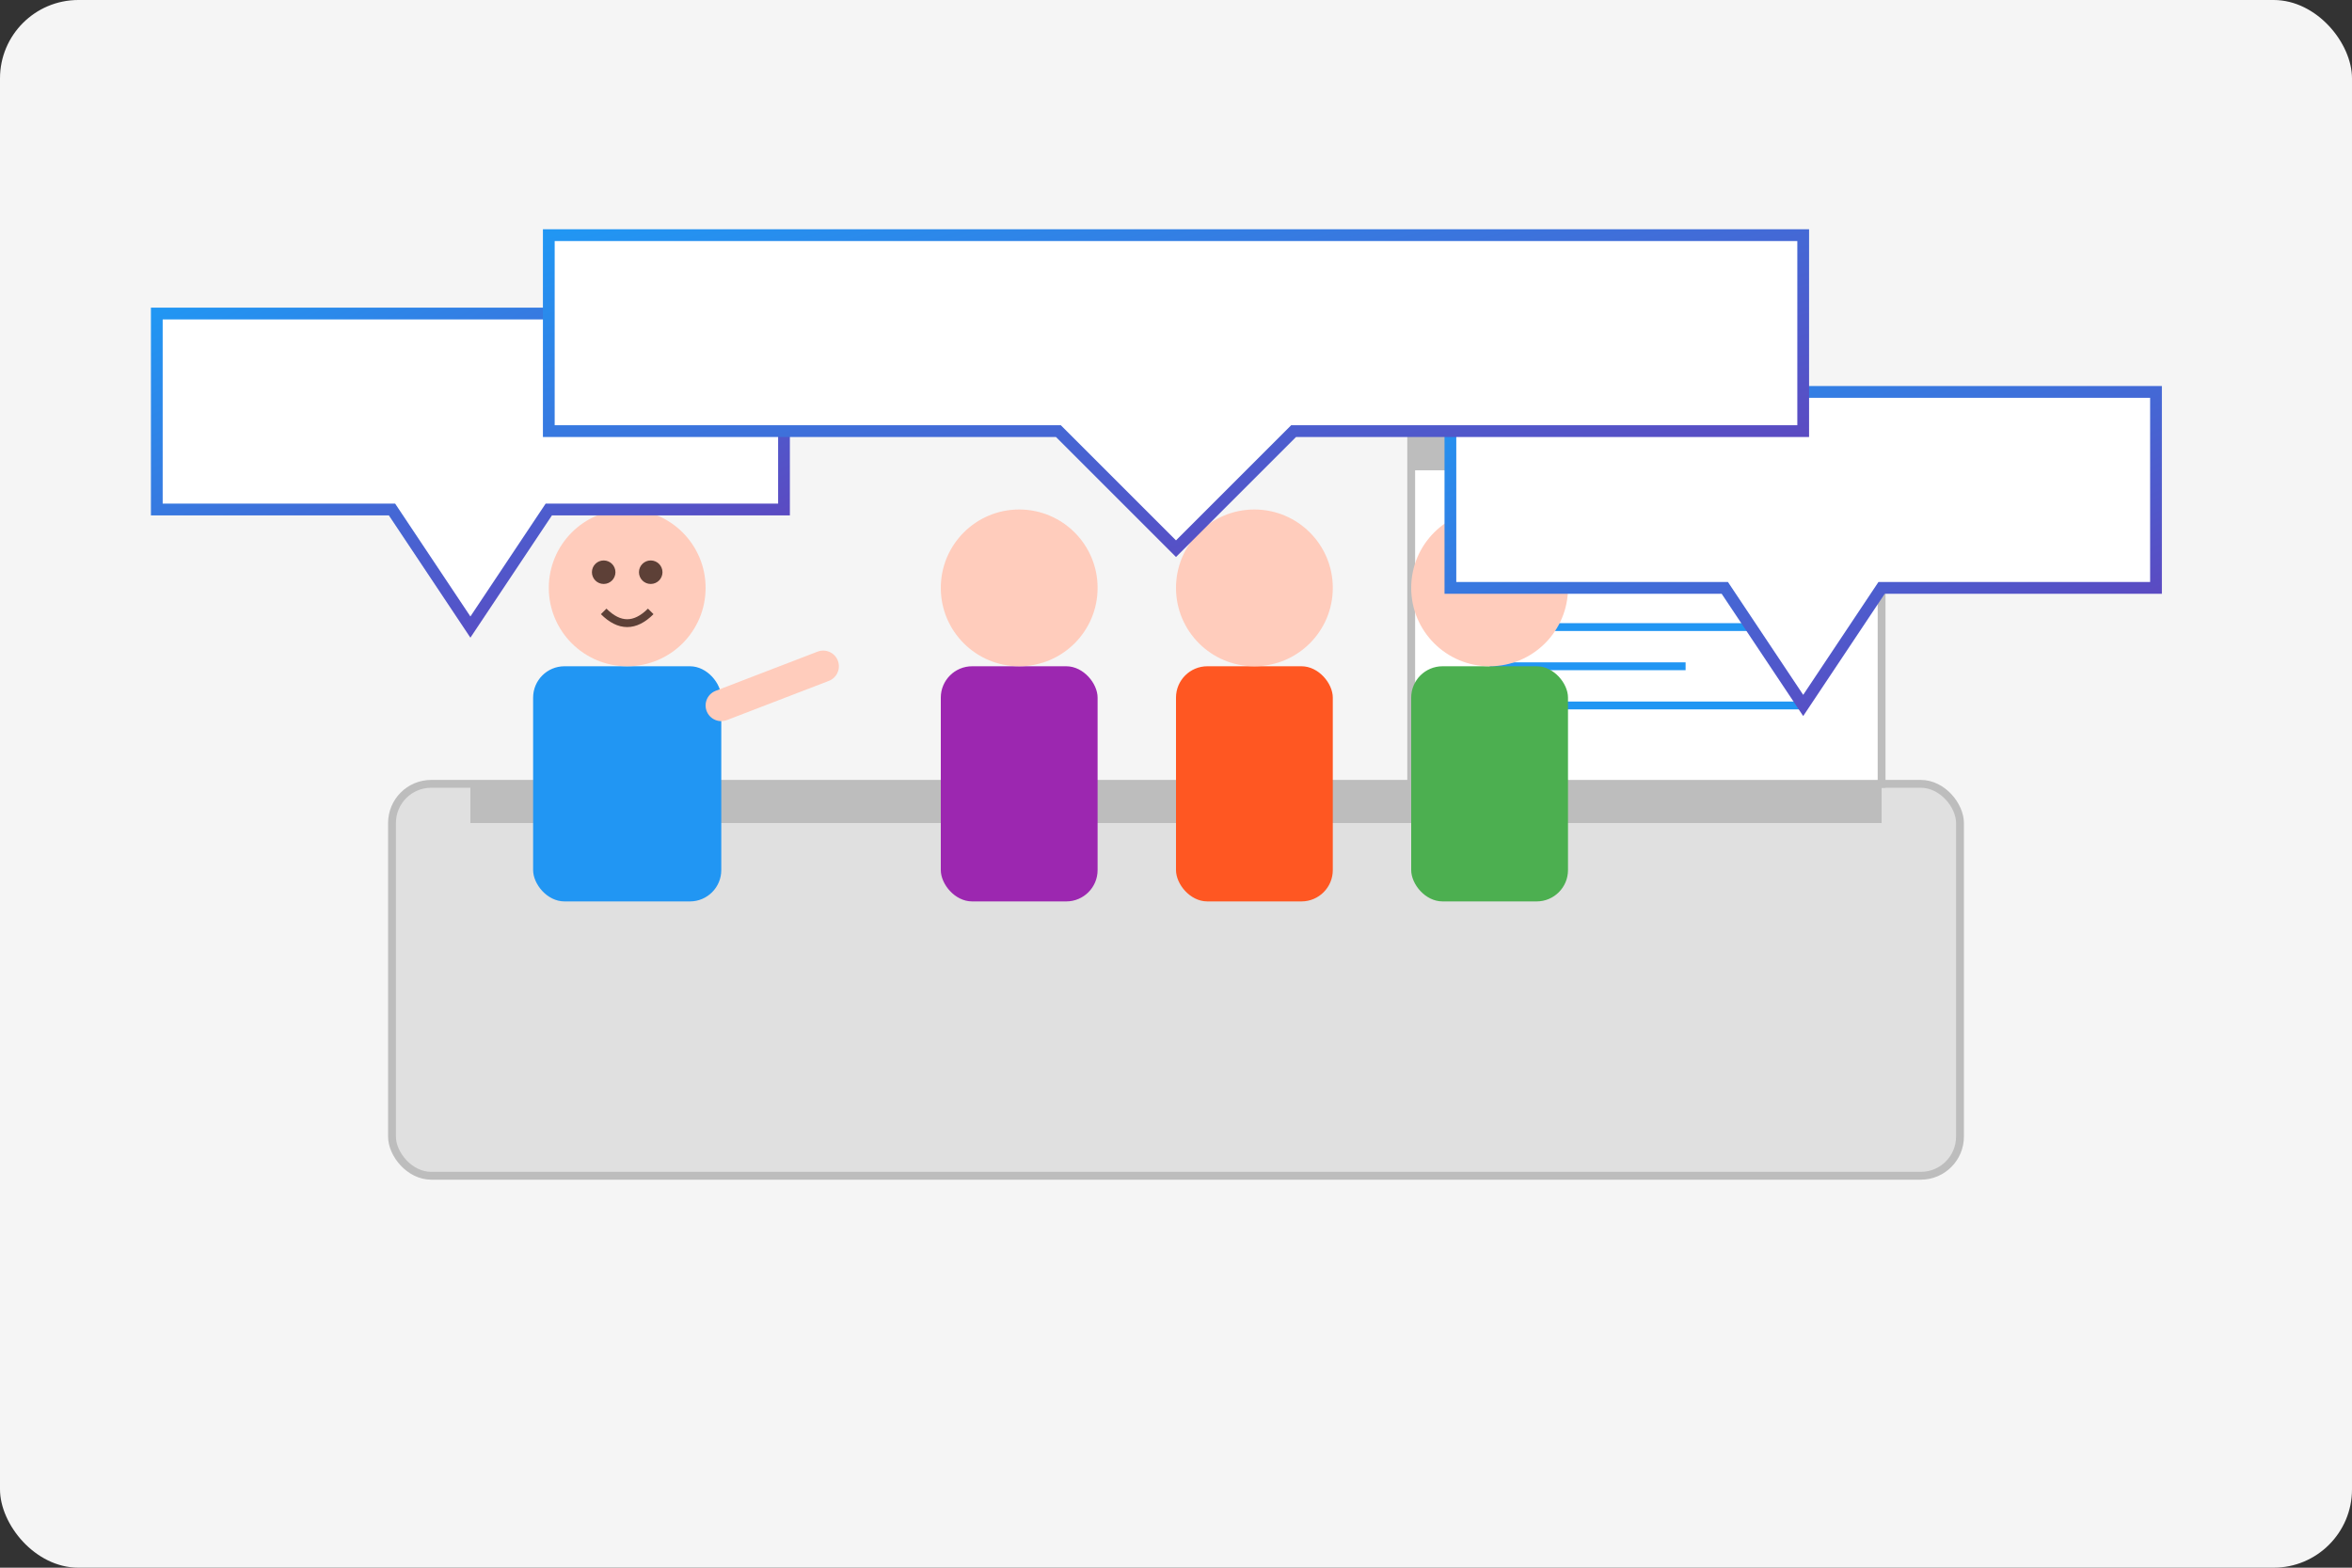
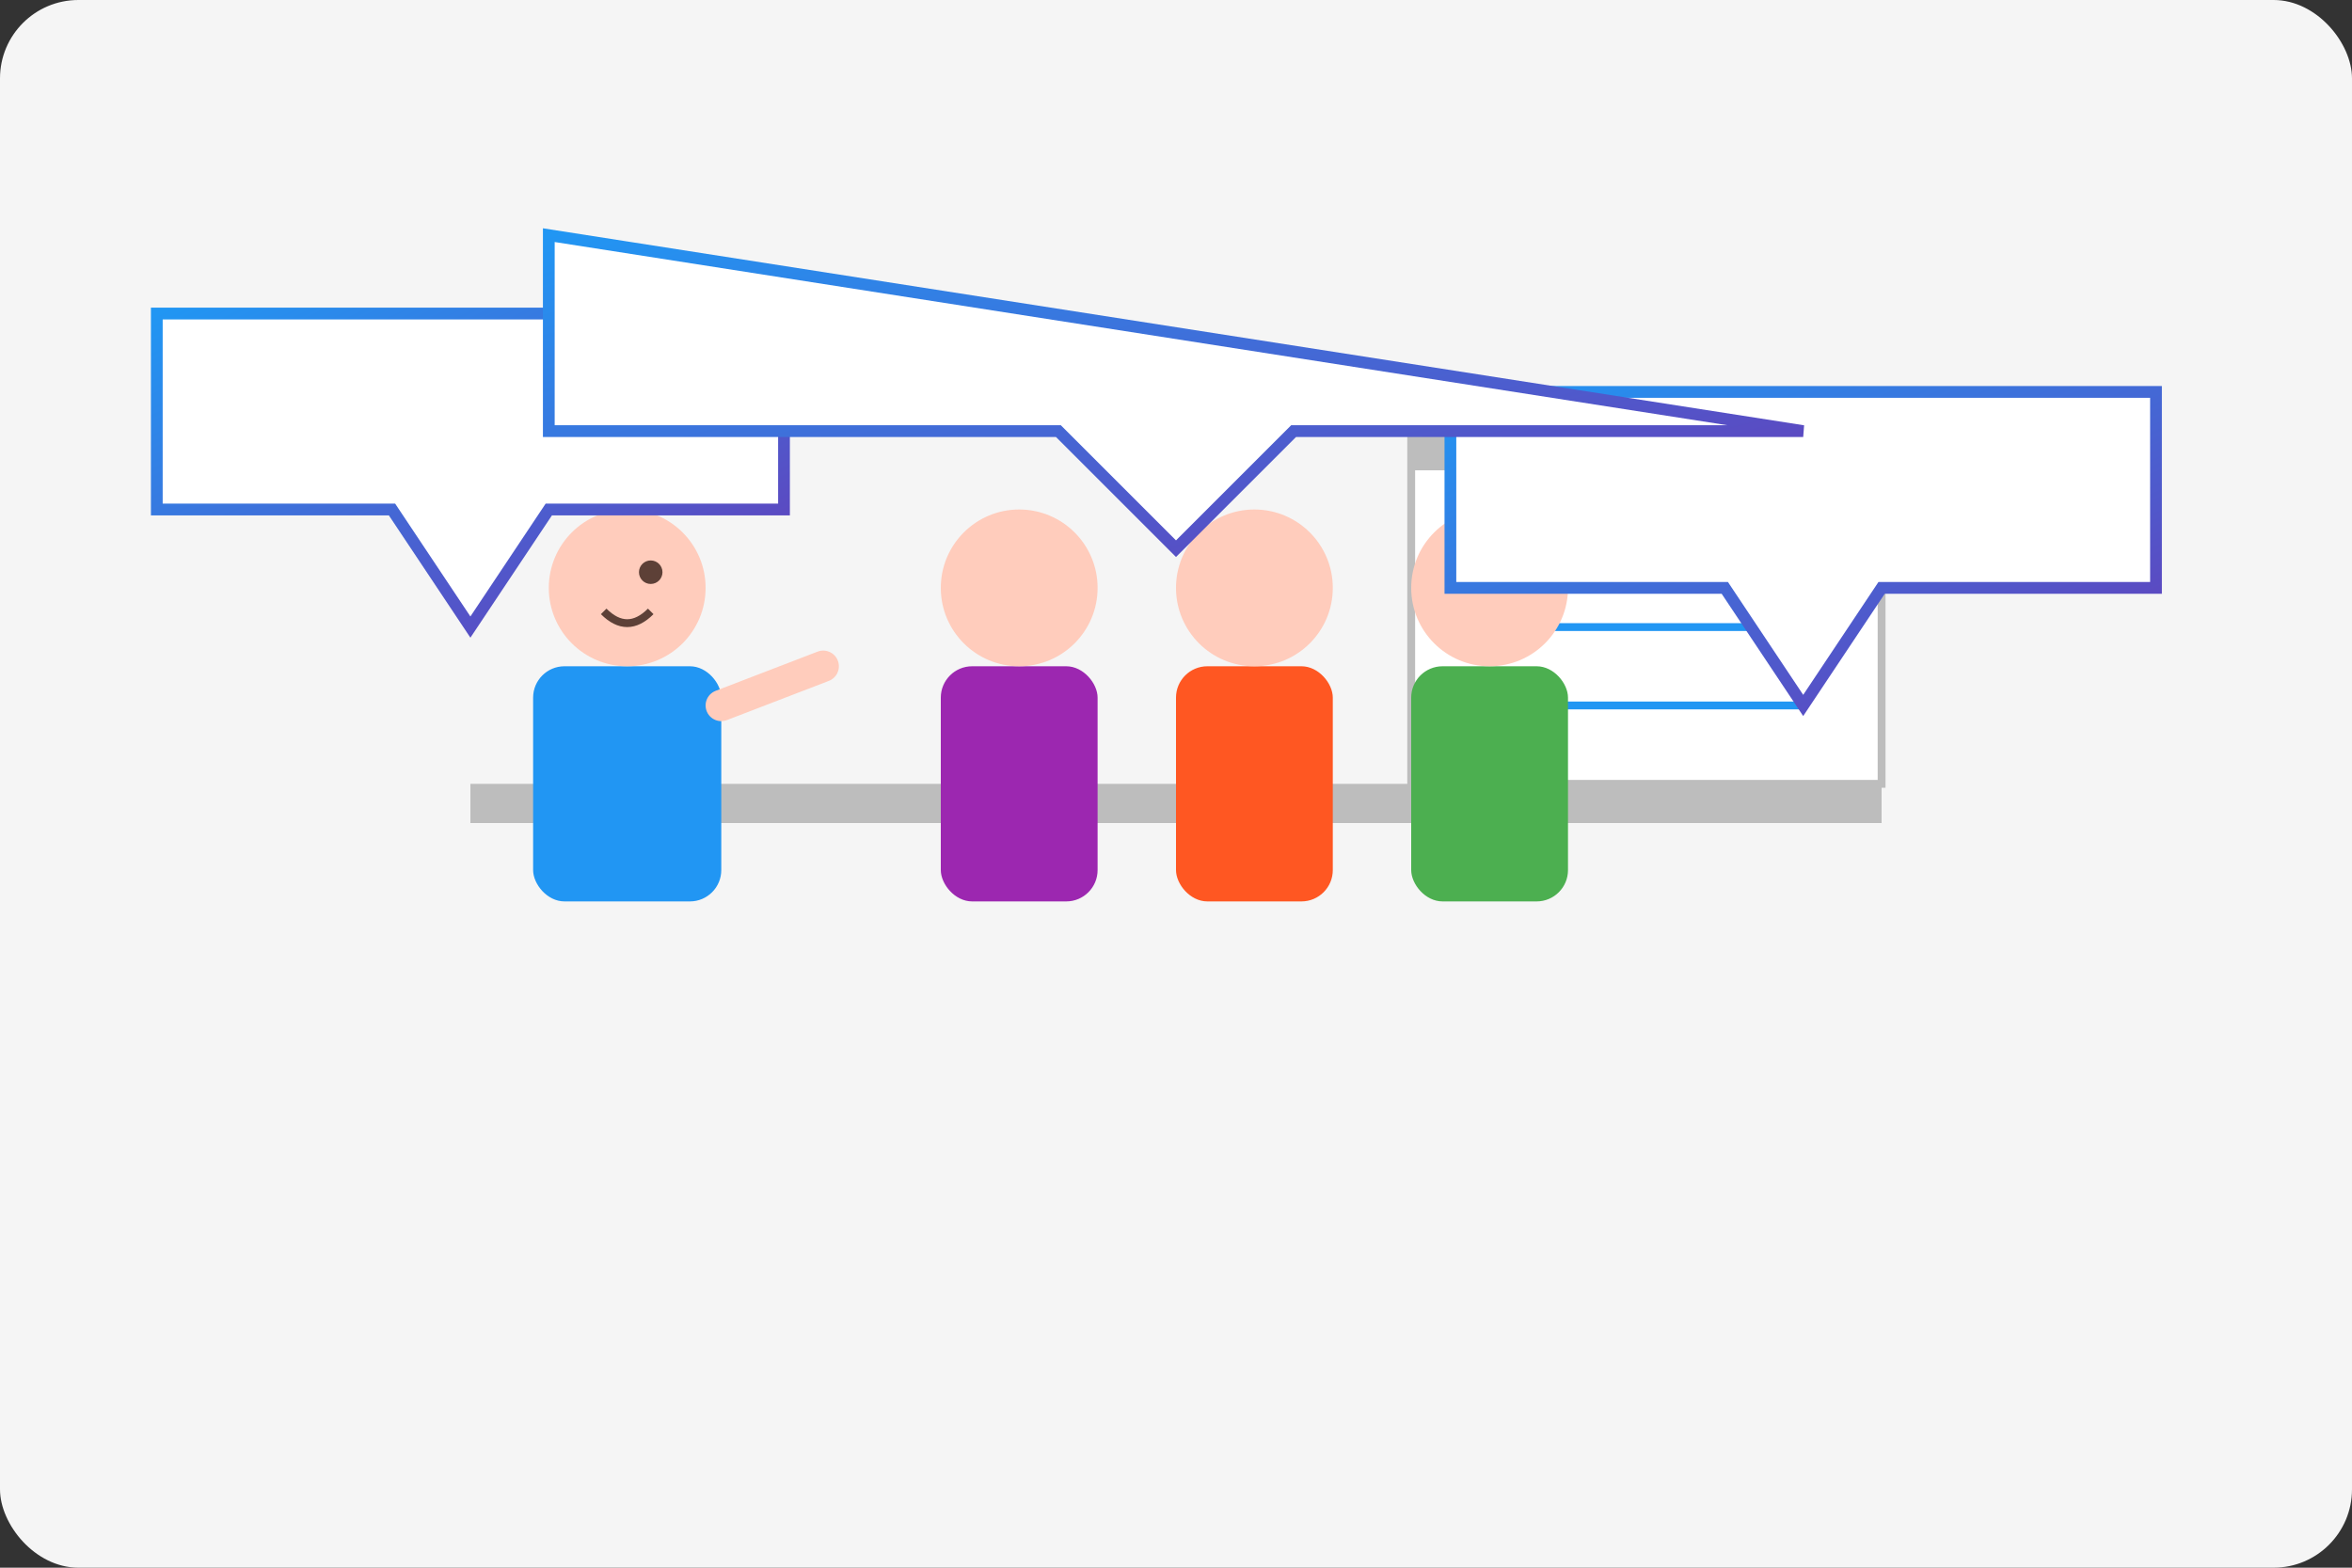
<svg xmlns="http://www.w3.org/2000/svg" width="300" height="200" viewBox="0 0 300 200">
  <rect x="0" y="0" width="300" height="200" fill="#333333" stroke="none" />
  <defs>
    <linearGradient id="course2-gradient" x1="0%" y1="0%" x2="100%" y2="100%">
      <stop offset="0%" stop-color="#2196F3" />
      <stop offset="100%" stop-color="#673AB7" />
    </linearGradient>
  </defs>
  <rect width="300" height="200" fill="#F5F5F5" rx="10" />
  <g transform="translate(150, 110)">
-     <rect x="-100" y="-10" width="200" height="50" rx="5" fill="#E0E0E0" stroke="#BDBDBD" stroke-width="1" />
    <rect x="-90" y="-10" width="180" height="5" fill="#BDBDBD" />
    <g transform="translate(-70, -25)">
      <rect x="-12" y="0" width="24" height="30" rx="4" fill="#2196F3" />
      <circle cx="0" cy="-10" r="10" fill="#FFCCBC" />
-       <circle cx="-3" cy="-12" r="1.5" fill="#5D4037" />
      <circle cx="3" cy="-12" r="1.5" fill="#5D4037" />
      <path d="M-3,-7 C-1,-5 1,-5 3,-7" stroke="#5D4037" stroke-width="1" fill="none" />
      <line x1="12" y1="5" x2="25" y2="0" stroke="#FFCCBC" stroke-width="4" stroke-linecap="round" />
    </g>
    <g transform="translate(60, -30)">
      <rect x="-30" y="-25" width="60" height="45" fill="white" stroke="#BDBDBD" stroke-width="1" />
      <rect x="-30" y="-25" width="60" height="5" fill="#BDBDBD" />
      <line x1="-20" y1="-10" x2="20" y2="-10" stroke="#2196F3" stroke-width="1" />
      <line x1="-20" y1="-5" x2="10" y2="-5" stroke="#2196F3" stroke-width="1" />
      <line x1="-20" y1="0" x2="15" y2="0" stroke="#2196F3" stroke-width="1" />
-       <line x1="-20" y1="5" x2="5" y2="5" stroke="#2196F3" stroke-width="1" />
      <line x1="-20" y1="10" x2="20" y2="10" stroke="#2196F3" stroke-width="1" />
    </g>
    <g transform="translate(-20, -25)">
      <rect x="-10" y="0" width="20" height="30" rx="4" fill="#9C27B0" />
      <circle cx="0" cy="-10" r="10" fill="#FFCCBC" />
    </g>
    <g transform="translate(10, -25)">
      <rect x="-10" y="0" width="20" height="30" rx="4" fill="#FF5722" />
      <circle cx="0" cy="-10" r="10" fill="#FFCCBC" />
    </g>
    <g transform="translate(40, -25)">
      <rect x="-10" y="0" width="20" height="30" rx="4" fill="#4CAF50" />
      <circle cx="0" cy="-10" r="10" fill="#FFCCBC" />
    </g>
  </g>
  <g transform="translate(60, 40)">
    <path d="M-40,0 L40,0 L40,25 L10,25 L0,40 L-10,25 L-40,25 Z" fill="white" stroke="url(#course2-gradient)" stroke-width="1.5" />
  </g>
  <g transform="translate(230, 50)">
    <path d="M-45,0 L45,0 L45,25 L10,25 L0,40 L-10,25 L-45,25 Z" fill="white" stroke="url(#course2-gradient)" stroke-width="1.5" />
  </g>
  <g transform="translate(150, 30)">
-     <path d="M-80,0 L80,0 L80,25 L15,25 L0,40 L-15,25 L-80,25 Z" fill="white" stroke="url(#course2-gradient)" stroke-width="1.5" />
+     <path d="M-80,0 L80,25 L15,25 L0,40 L-15,25 L-80,25 Z" fill="white" stroke="url(#course2-gradient)" stroke-width="1.5" />
  </g>
</svg>